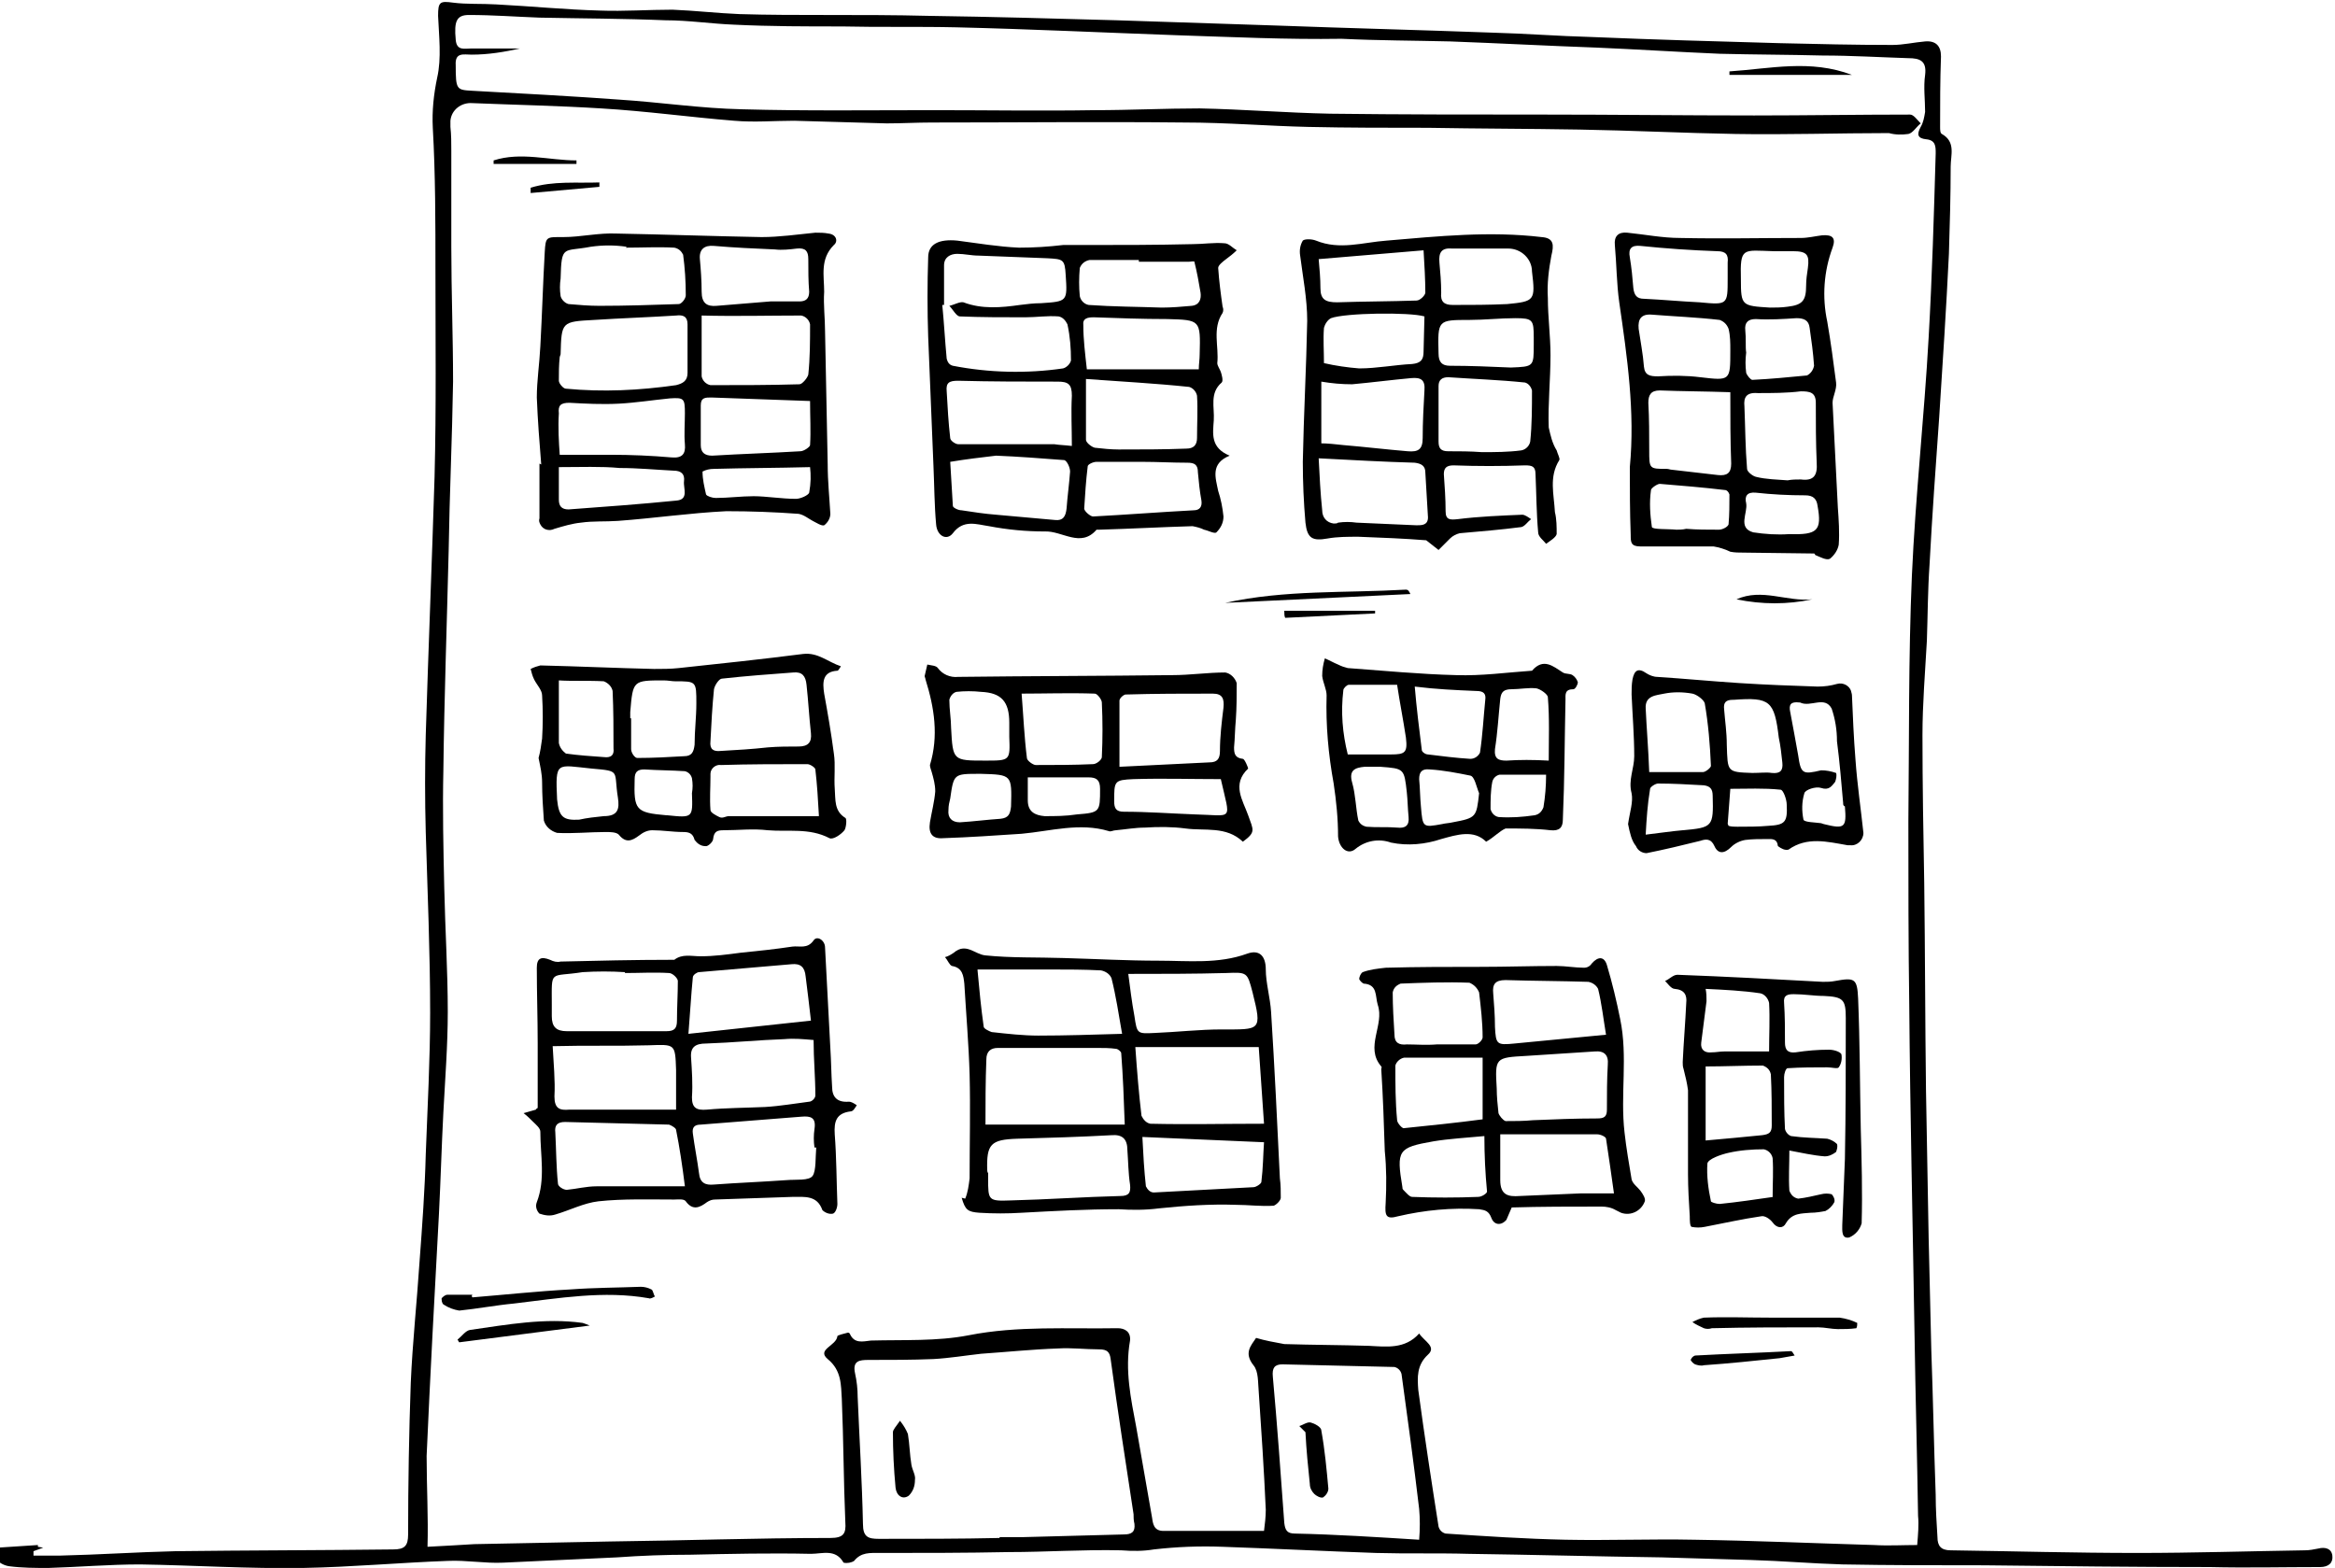
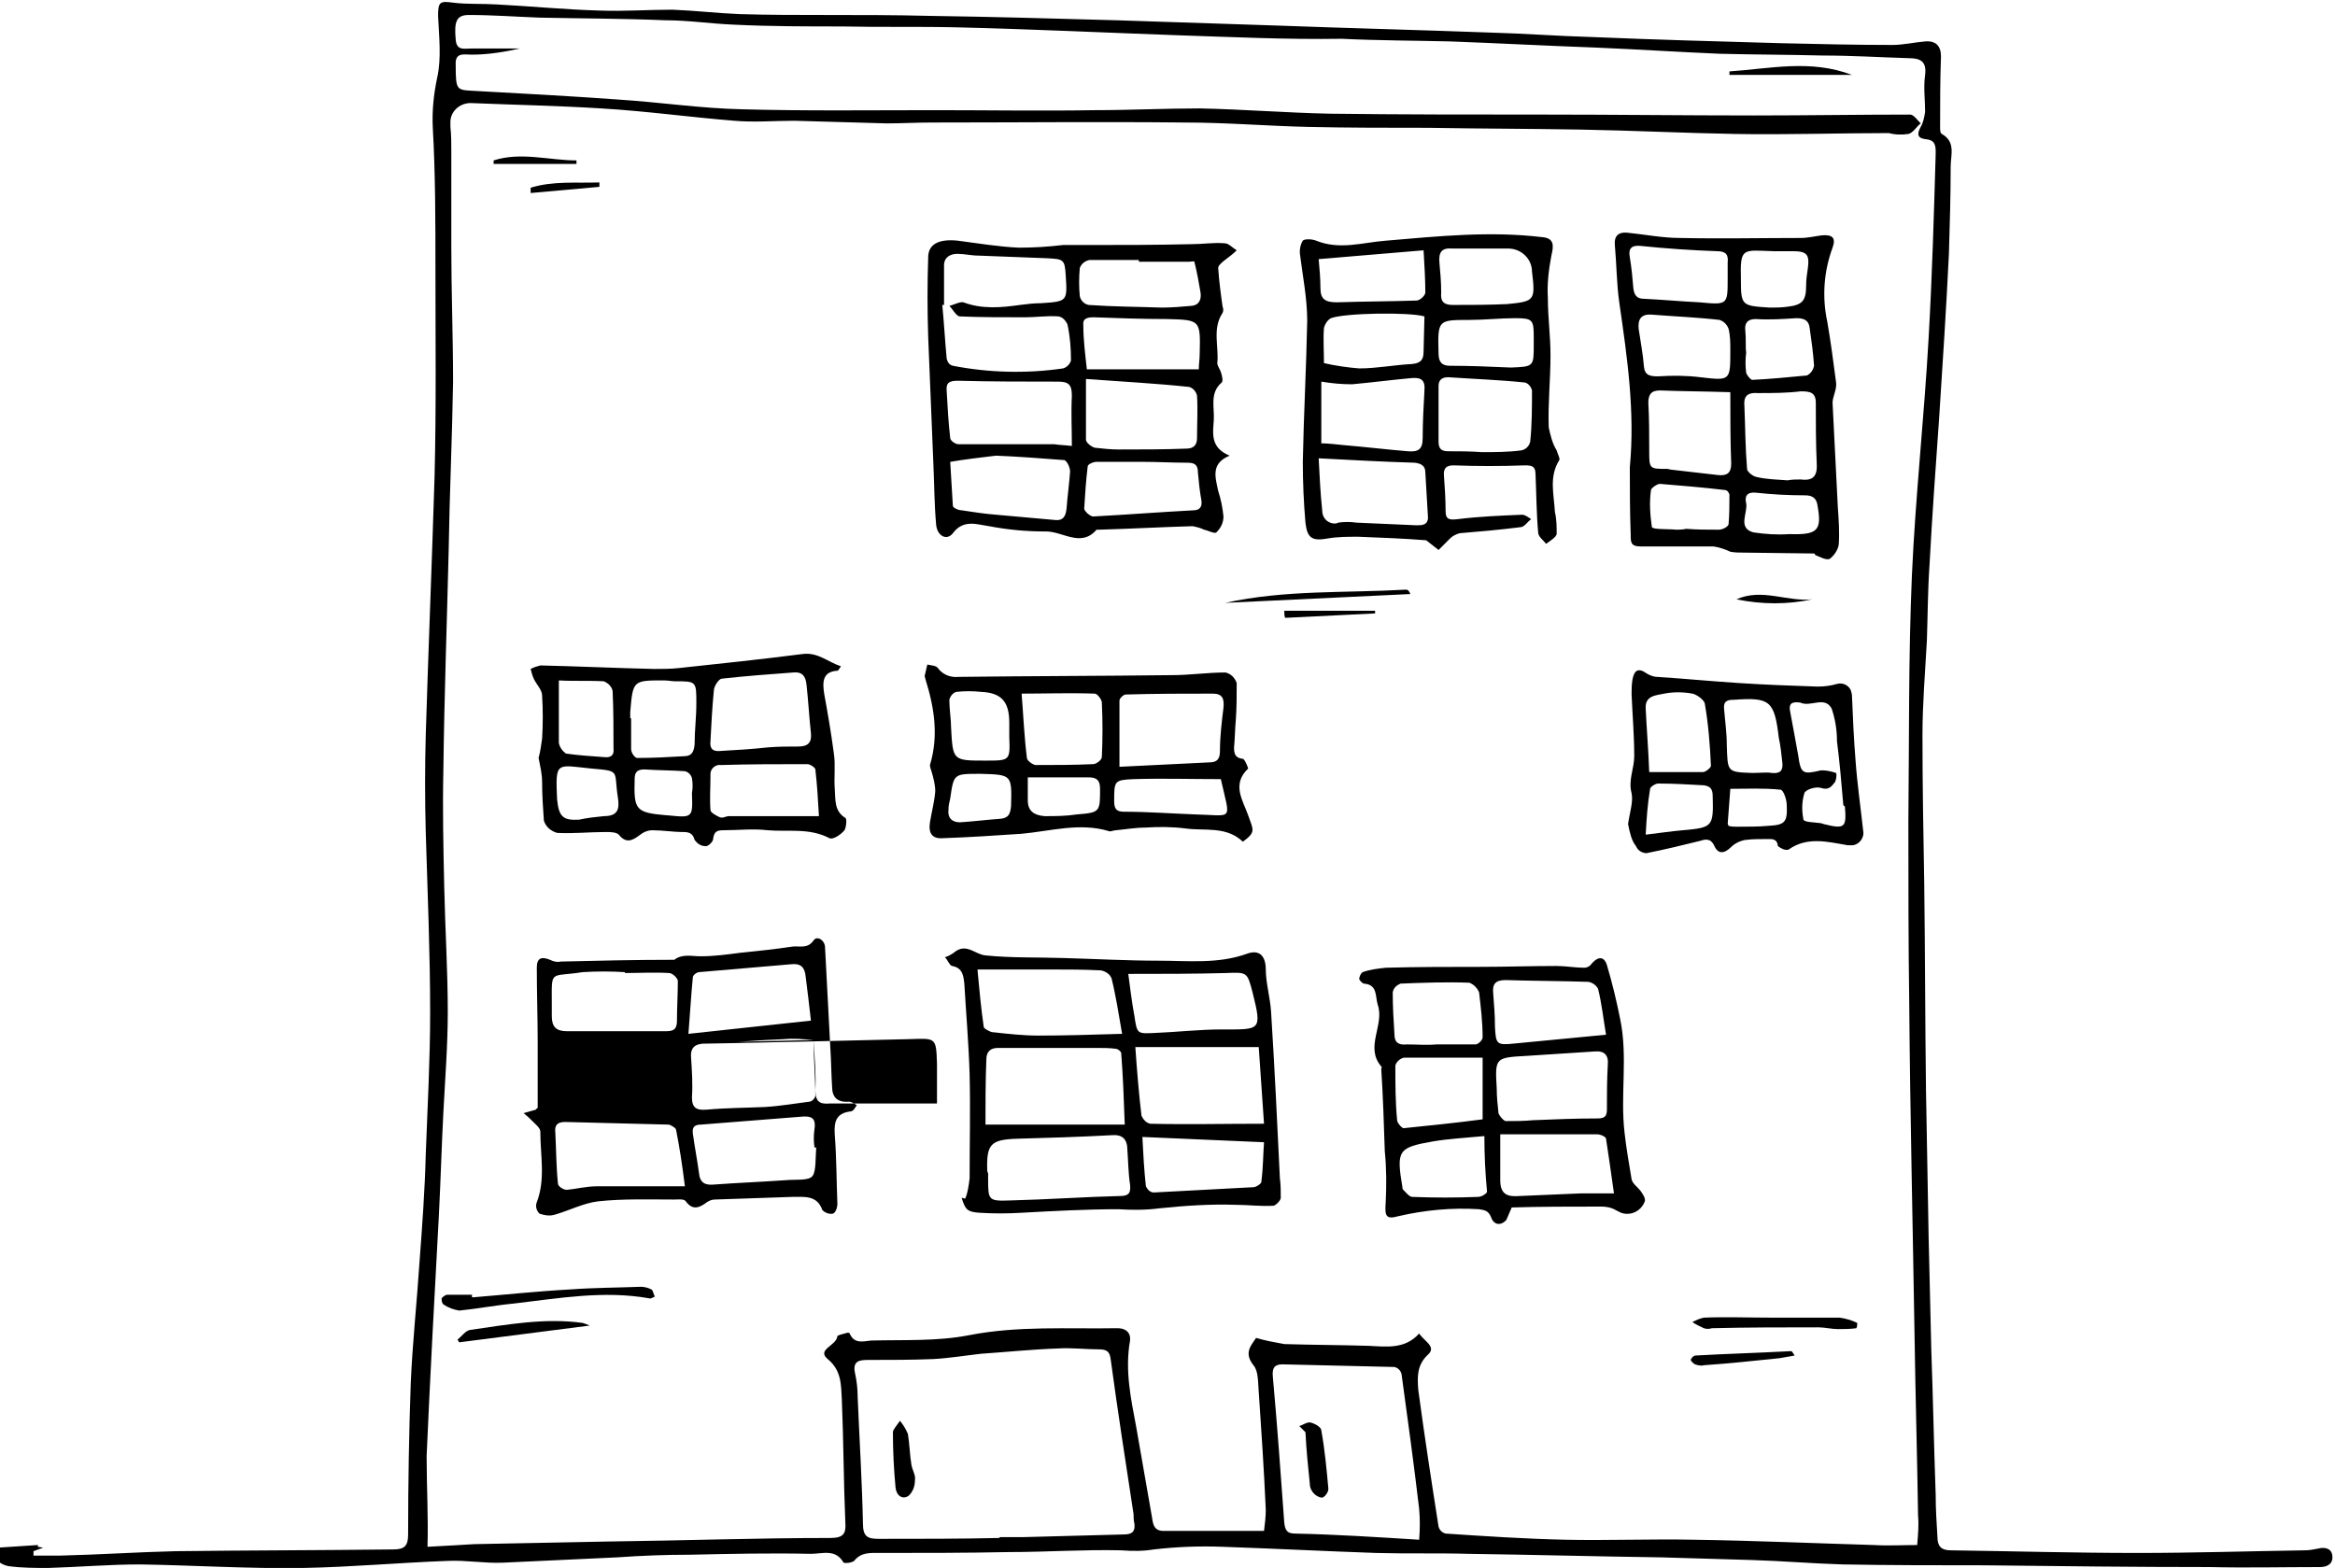
<svg xmlns="http://www.w3.org/2000/svg" version="1.1" id="Livello_1" x="0px" y="0px" width="264.9px" height="177.9px" viewBox="0 0 264.9 177.9" style="enable-background:new 0 0 264.9 177.9;" xml:space="preserve">
  <title>commerciale</title>
  <g id="Livello_2_1_">
    <g id="Livello_1-2">
      <path d="M4.9,175.6L3.8,176c0,0.2,0,0.3,0,0.5c1,0,2,0,3,0c4.4-0.1,8.8-0.4,13.1-0.5c8.2-0.1,16.5-0.1,24.7-0.2    c1.3,0,1.7-0.4,1.7-1.7c0-5.8,0.1-11.5,0.3-17.2c0.2-4.6,0.7-9.2,1-13.8c0.3-4,0.6-8.1,0.7-12.1c0.2-5.4,0.5-10.8,0.5-16.1    c0-6.8-0.3-13.7-0.5-20.5c-0.1-3.7-0.1-7.4,0-11c0.3-9.8,0.7-19.5,1-29.3c0.2-7.8,0.1-15.7,0.1-23.5c0-5.4,0-10.8-0.3-16.1    c-0.1-1.9,0.1-3.8,0.5-5.7c0.5-2.2,0.2-4.7,0.1-7c0-1.6,0.2-1.7,1.7-1.5s3.3,0.1,4.9,0.2c3.9,0.2,7.9,0.6,11.8,0.7    c2.7,0.1,5.4-0.1,8.2-0.1c2.5,0.1,5.1,0.4,7.6,0.5c3.3,0.1,6.6,0.1,9.9,0.1c3.9,0,7.7,0,11.6,0.1c7.1,0.1,14.2,0.3,21.3,0.5    c6.1,0.2,12.1,0.4,18.2,0.6c8.1,0.3,16.2,0.5,24.3,0.8c3.8,0.1,7.6,0.4,11.4,0.5c7.1,0.3,14.2,0.5,21.4,0.7    c4.2,0.1,8.5,0.2,12.7,0.2c1.2,0,2.5-0.3,3.7-0.4s1.8,0.5,1.8,1.7c-0.1,2.7-0.1,5.4-0.1,8c0,0.3,0,0.7,0.2,0.8    c1.6,0.9,1,2.4,1,3.7c0,3.3-0.1,6.6-0.2,9.9c-0.3,6.2-0.7,12.3-1.1,18.5c-0.4,5.6-0.8,11.2-1.1,16.8c-0.2,2.9-0.2,5.7-0.3,8.6    c-0.2,3.6-0.5,7.2-0.5,10.7c0,5.6,0.1,11.2,0.2,16.8c0.1,7.8,0.1,15.7,0.2,23.5c0.1,5.6,0.2,11.1,0.3,16.7    c0.1,4.2,0.2,8.5,0.3,12.7c0.2,5.5,0.3,11,0.5,16.5c0,1.6,0.1,3.2,0.2,4.8c0,1,0.4,1.5,1.5,1.5c7.1,0.1,14.1,0.3,21.2,0.3    c6.3,0,12.6-0.2,19-0.3c0.5,0,1-0.1,1.5-0.2c0.8-0.2,1.5,0,1.6,0.8s-0.4,1.3-1.4,1.3c-4.2,0-8.3,0.1-12.5,0    c-8.5,0-17-0.1-25.6-0.2c-5.4,0-10.7,0-16.1-0.1c-3.4-0.1-6.9-0.4-10.3-0.5s-6.8-0.2-10.2-0.3c-7.3-0.1-14.6-0.3-21.9-0.4    c-3.5-0.1-7,0-10.5-0.1c-5.8-0.2-11.6-0.5-17.4-0.7c-2.6-0.1-5.2,0-7.8,0.3c-1.2,0.2-2.4,0.2-3.7,0.1c-4.3-0.1-8.5,0.2-12.8,0.2    c-4.8,0.1-9.7,0.1-14.6,0.1c-1.1,0-2.1-0.1-2.9,0.9c-0.3,0.2-0.8,0.3-1.2,0.2c-0.9-1.6-2.4-1-3.7-1c-4.6-0.1-9.1,0-13.7,0.1    c-2.8,0-5.5,0.1-8.3,0.3c-4.3,0.2-8.6,0.4-12.9,0.6c-2.1,0.1-4.2-0.3-6.3-0.2c-5.5,0.2-10.9,0.7-16.4,0.8    c-6.2,0.1-12.3-0.3-18.5-0.4c-3.5,0-7,0.3-10.4,0.4c-1.5,0-3,0-4.5-0.2c-0.6-0.1-1.1-0.4-1.6-0.9c-0.2-0.2,0.1-1.1,0.3-1.2    c1.5-0.1,3-0.2,4.6-0.3v0.2 M48.5,175.5c2-0.1,3.6-0.2,5.3-0.3c5.1-0.1,10.2-0.2,15.3-0.3c8.3-0.1,16.7-0.4,25.1-0.4    c1.5,0,1.8-0.5,1.7-1.8c-0.2-4.7-0.2-9.3-0.4-14c-0.1-1.5,0-3.2-1.6-4.5c-1.3-1.1,1-1.5,1.1-2.6c0-0.1,0.8-0.3,1.2-0.4    c0.1,0,0.2,0.1,0.2,0.1c0.5,1.2,1.5,0.9,2.4,0.8c3.7-0.1,7.5,0.1,11.1-0.6c5.6-1.1,11.2-0.7,16.9-0.8c0.8,0,1.5,0.4,1.4,1.4    c-0.6,3.4,0.1,6.6,0.7,9.8c0.6,3.4,1.2,6.9,1.8,10.3c0.1,0.7,0.2,1.5,1.3,1.5c3.8,0,7.5,0,11.4,0c0.1-0.8,0.2-1.6,0.2-2.4    c-0.2-4.5-0.5-9-0.8-13.4c-0.1-1,0-2.3-0.6-3c-1.1-1.4-0.3-2.2,0.3-3.1c1,0.3,2.1,0.5,3.2,0.7c3.2,0.1,6.4,0.1,9.6,0.2    c2,0.1,4.1,0.4,5.7-1.4c0.6,0.9,2,1.5,1,2.4c-1.3,1.2-1.2,2.6-1.1,4c0.7,5.2,1.5,10.4,2.3,15.5c0.1,0.4,0.4,0.7,0.8,0.8    c4.5,0.3,9,0.6,13.6,0.7c4.9,0.1,9.7-0.1,14.6,0c6.8,0.1,13.6,0.4,20.4,0.6c1.6,0.1,3.3,0,4.9,0c0.1-1.2,0.2-2.3,0.1-3.3    c-0.1-6.8-0.3-13.7-0.4-20.5c-0.2-12.5-0.5-25-0.6-37.5c-0.1-6.9-0.1-13.9-0.1-20.8c0.1-9.3,0-18.6,0.4-27.9c0.4-9,1.4-18,1.9-27    c0.4-7,0.6-14,0.8-20.9c0-0.8,0-1.5-1.1-1.6c-0.9-0.1-1.1-0.5-0.6-1.4c0.3-0.5,0.4-1.1,0.5-1.7c0-1.4-0.2-2.8,0-4.2    c0.2-1.6-0.6-1.9-1.9-1.9c-3.2-0.1-6.5-0.3-9.7-0.3c-3.9-0.1-7.8-0.1-11.7-0.2c-4.7-0.2-9.3-0.5-14-0.7    c-5.6-0.2-11.1-0.5-16.6-0.7c-4.1-0.1-8.2-0.1-12.3-0.3C146,4.5,139.8,4.2,133.6,4c-8.4-0.3-16.7-0.7-25.1-0.9    c-4.3-0.1-8.7,0-13-0.1c-4,0-8.1,0-12.2-0.2c-2.6-0.1-5.2-0.5-7.8-0.5c-4.8-0.2-9.5-0.2-14.3-0.3c-2.7-0.1-5.3-0.3-8-0.3    c-1.4,0-1.7,0.7-1.5,2.8c0.1,1.3,1,1,1.8,1c1.8,0,3.7,0,5.5,0c-1.8,0.4-3.6,0.7-5.5,0.7c-0.9,0-1.9-0.3-1.8,1.2    c0,2.8,0.1,2.8,1.9,2.9c5.5,0.3,11.1,0.6,16.6,1c4.7,0.3,9.3,1,14,1.1c7.2,0.2,14.5,0.1,21.8,0.1c6.1,0,12.2,0.1,18.2,0    c4,0,7.9-0.2,11.9-0.2c4.9,0.1,9.9,0.5,14.8,0.6c8.1,0.1,16.2,0.1,24.3,0.1c7.9,0,15.9,0.1,23.8,0.1c5.9,0,11.8-0.1,17.7-0.1    c0.4,0,0.8,0.6,1.2,1c-0.5,0.4-0.9,1.1-1.4,1.2c-0.7,0.1-1.5,0.1-2.2-0.1c-5.8,0-11.6,0.2-17.4,0.1s-11.8-0.4-17.7-0.5    s-11.5-0.1-17.2-0.2c-4.5,0-9.1,0-13.6-0.1s-9.3-0.5-14-0.5c-9.6-0.1-19.2,0-28.7,0c-1.7,0-3.4,0.1-5.1,0.1    c-3.5-0.1-7-0.2-10.5-0.3c-2.3,0-4.5,0.2-6.8,0c-5-0.4-10-1.1-15.1-1.4c-4.8-0.3-9.7-0.4-14.6-0.6c-1.3-0.1-2.4,0.8-2.5,2    c0,0.2,0,0.5,0,0.7c0.1,0.9,0.1,1.8,0.1,2.7c0,3.6,0,7.3,0,10.9c0,5.1,0.2,10.2,0.2,15.3c-0.1,6.4-0.4,12.8-0.5,19.2    c-0.2,8.3-0.5,16.6-0.6,24.9c-0.1,4.4,0,8.9,0.1,13.3c0.1,4.7,0.4,9.4,0.4,14.1c0,3.8-0.3,7.6-0.5,11.4c-0.2,3.8-0.3,7.6-0.5,11.5    c-0.5,9.2-1,18.4-1.4,27.5C48.4,168.7,48.6,172.1,48.5,175.5 M113.4,174.5v-0.1c0.9,0,1.9,0,2.8,0c3.8-0.1,7.5-0.2,11.3-0.3    c0.9,0,1.3-0.3,1.2-1.2c-0.1-0.4-0.1-0.8-0.1-1.1c-0.9-5.9-1.8-11.7-2.6-17.6c-0.1-0.8-0.4-1.1-1.3-1.1c-1.6,0-3.1-0.2-4.7-0.1    c-2.9,0.1-5.8,0.4-8.7,0.6c-1.8,0.2-3.6,0.5-5.4,0.6c-2.4,0.1-4.9,0.1-7.4,0.1c-1,0-1.8,0.1-1.5,1.5c0.2,0.9,0.3,1.8,0.3,2.7    c0.2,4.8,0.5,9.6,0.6,14.4c0,1.5,0.6,1.7,1.8,1.7C104.4,174.6,108.9,174.6,113.4,174.5 M161,174.7c0.1-1.2,0.1-2.4,0-3.5    c-0.6-5.1-1.3-10.2-2-15.3c-0.1-0.4-0.4-0.7-0.8-0.8c-4.2-0.1-8.5-0.2-12.7-0.3c-0.9,0-1.2,0.4-1.1,1.4c0.5,5.5,0.9,11.1,1.3,16.6    c0.1,0.8,0.3,1.2,1.2,1.2C151.6,174.1,156.2,174.4,161,174.7" />
      <path d="M139.5,51.7c-2.2,0.9-1.6,2.5-1.3,4c0.3,0.9,0.5,1.9,0.6,2.9c0,0.7-0.3,1.3-0.8,1.8c-0.2,0.2-0.9-0.2-1.4-0.3    c-0.4-0.2-0.8-0.3-1.3-0.4c-3.5,0.1-7.1,0.3-10.6,0.4c-0.1,0-0.2,0-0.3,0c-1.8,2.1-3.9,0.1-5.9,0.2c-2.1,0-4.2-0.2-6.3-0.6    c-1.4-0.2-2.9-0.8-4.1,0.8c-0.7,0.9-1.8,0.3-1.9-1c-0.2-2.2-0.2-4.4-0.3-6.6c-0.2-4.9-0.4-9.8-0.6-14.7c-0.1-3-0.1-6,0-9    c0-1.5,1.2-2.1,3.3-1.9c2.3,0.3,4.7,0.7,7,0.8c1.7,0,3.3-0.1,5-0.3c0.8,0,1.7,0,2.5,0c4,0,8.1,0,12.2-0.1c1.2,0,2.4-0.2,3.6-0.1    c0.5,0,0.9,0.5,1.4,0.8c-0.4,0.4-0.8,0.7-1.2,1s-0.9,0.7-0.9,1c0.1,1.5,0.3,3,0.5,4.4c0.1,0.2,0.1,0.5,0,0.7    c-1.2,1.8-0.4,3.8-0.6,5.7c0,0.3,0.3,0.7,0.4,1s0.3,1,0.1,1.2c-1.4,1.2-0.8,2.8-0.9,4.3S137.3,50.8,139.5,51.7 M107.1,34.6h-0.2    c0.2,2,0.3,4,0.5,6.1c0.1,0.4,0.3,0.7,0.7,0.8c4.1,0.8,8.4,0.9,12.5,0.3c0.4-0.1,0.8-0.5,0.9-0.9c0-1.4-0.1-2.7-0.4-4.1    c-0.2-0.4-0.5-0.8-1-0.9c-1.3-0.1-2.5,0.1-3.8,0.1c-2.5,0-5,0-7.4-0.1c-0.4,0-0.8-0.8-1.2-1.2c0.5-0.1,1.2-0.5,1.6-0.4    c2.1,0.8,4.3,0.6,6.4,0.3c0.8-0.1,1.6-0.2,2.4-0.2c3-0.2,3-0.2,2.8-3.2c-0.1-1.8-0.3-1.8-2.1-1.9c-2.6-0.1-5.2-0.2-7.8-0.3    c-0.8,0-1.6-0.2-2.4-0.2s-1.5,0.4-1.5,1.3C107.1,31.7,107.1,33.1,107.1,34.6 M121.6,50.6c0-2-0.1-3.8,0-5.7c0-1.3-0.4-1.6-1.6-1.6    c-3.8,0-7.5,0-11.3-0.1c-1,0-1.4,0.2-1.3,1.2c0.1,1.8,0.2,3.6,0.4,5.3c0,0.3,0.6,0.7,0.9,0.7c3.6,0,7.3,0,10.9,0    C120.2,50.5,120.8,50.5,121.6,50.6 M123.2,43c0,2.5,0,4.7,0,6.9c0,0.3,0.6,0.8,1,0.9c0.9,0.1,1.8,0.2,2.7,0.2c2.6,0,5.2,0,7.7-0.1    c0.8,0,1.2-0.4,1.2-1.2c0-1.6,0.1-3.2,0-4.8c-0.1-0.5-0.5-0.9-0.9-1C131.1,43.5,127.3,43.3,123.2,43 M107.8,52.4    c0.1,1.5,0.2,3.3,0.3,5c0,0.2,0.6,0.5,1,0.5c1.3,0.2,2.6,0.4,3.9,0.5c2.2,0.2,4.5,0.4,6.7,0.6c0.9,0.1,1.2-0.4,1.3-1.3    c0.1-1.4,0.3-2.8,0.4-4.2c0-0.5-0.4-1.3-0.7-1.3c-2.6-0.2-5.2-0.4-7.7-0.5C111.3,51.9,109.6,52.1,107.8,52.4 M129.6,52.4    L129.6,52.4c-1.7,0-3.5,0-5.2,0c-0.4,0-1,0.3-1,0.5c-0.2,1.6-0.3,3.2-0.4,4.8c0,0.3,0.7,0.9,1,0.9c3.8-0.2,7.6-0.5,11.4-0.7    c0.7,0,1-0.4,0.9-1.1c-0.2-1.1-0.3-2.1-0.4-3.2c0-0.9-0.4-1.1-1.2-1.1C133,52.5,131.3,52.4,129.6,52.4 M123.3,41.9H136    c0-0.6,0.1-1.1,0.1-1.7c0.1-3.9,0.1-3.9-3.7-4c-2.8,0-5.5-0.1-8.3-0.2c-0.7,0-1.3,0.1-1.2,0.9C122.9,38.5,123.1,40.1,123.3,41.9     M129.2,29.6v-0.1c-1.9,0-3.8,0-5.6,0c-0.5,0.1-0.9,0.4-1.1,0.9c-0.1,1.1-0.1,2.2,0,3.2c0.1,0.5,0.5,0.9,1,1    c2.8,0.2,5.5,0.2,8.3,0.3c1.1,0,2.3-0.1,3.4-0.2c0.9-0.1,1.1-0.8,1-1.5c-0.2-1.2-0.4-2.3-0.7-3.5c0-0.1-0.4,0-0.7,0h-5.6" />
-       <path d="M61.4,52.7c-0.2-2.5-0.4-5-0.5-7.6c0-1.9,0.3-3.8,0.4-5.8c0.2-3.6,0.3-7.2,0.5-10.7c0.1-1.8,0.2-1.7,2.1-1.7    c2,0,4-0.5,6.1-0.4c5.4,0.1,10.9,0.3,16.4,0.4c2,0,4.1-0.3,6.1-0.5c0.5,0,1,0,1.5,0.1c0.9,0.1,1.1,0.9,0.6,1.3    c-1.6,1.6-1.1,3.5-1.1,5.3c-0.1,1.5,0.1,3,0.1,4.5c0.1,5,0.2,10.1,0.3,15.1c0,1.9,0.2,3.8,0.3,5.6c0,0.5-0.3,1-0.7,1.3    c-0.3,0.1-0.9-0.3-1.3-0.5s-1-0.7-1.6-0.8c-2.7-0.2-5.4-0.3-8.2-0.3c-4.1,0.2-8.2,0.8-12.3,1.1c-1.4,0.1-2.8,0-4.2,0.2    c-1,0.1-2,0.4-3,0.7c-0.6,0.3-1.3,0.1-1.6-0.5c-0.1-0.2-0.2-0.4-0.1-0.7c0-2.1,0-4.2,0-6.2L61.4,52.7 M63.5,40.5L63.5,40.5    c-0.1,0.9-0.1,1.8-0.1,2.7c0,0.3,0.5,0.9,0.8,0.9c4.2,0.4,8.3,0.2,12.5-0.4c0.8-0.2,1.3-0.5,1.3-1.4c0-1.8,0-3.7,0-5.5    c0-0.9-0.5-1.1-1.3-1c-3.1,0.2-6.2,0.3-9.3,0.5c-3.7,0.2-3.7,0.2-3.8,3.9L63.5,40.5 M79.6,35.8c0,2.6,0,4.8,0,6.9    c0.1,0.5,0.5,0.9,1,1c3.4,0,6.8,0,10.1-0.1c0.3,0,0.9-0.7,1-1.1c0.2-1.9,0.2-3.8,0.2-5.7c-0.1-0.5-0.5-0.9-1-1    C87.2,35.8,83.4,35.9,79.6,35.8 M71.1,28L71.1,28c-1.4-0.2-2.7-0.2-4.1,0c-3.1,0.6-3.3-0.3-3.4,3.6c-0.1,0.7-0.1,1.3,0,2    c0.1,0.4,0.5,0.8,0.9,0.9c1.2,0.1,2.3,0.2,3.5,0.2c3,0,6-0.1,9-0.2c0.3,0,0.8-0.6,0.8-1c0-1.6-0.1-3.1-0.3-4.6    c-0.2-0.4-0.5-0.7-1-0.8c-1.8-0.1-3.7,0-5.5,0 M63.5,51.6c2.1,0,3.9,0,5.8,0c2.3,0,4.6,0.1,6.9,0.3c1.2,0.1,1.6-0.4,1.5-1.5    s0-2.4,0-3.5c0-1.7-0.1-1.8-1.7-1.7c-2,0.2-3.9,0.5-5.8,0.6c-1.9,0.1-3.8,0-5.6-0.1c-1,0-1.3,0.3-1.2,1.2    C63.3,48.5,63.4,50.2,63.5,51.6 M91.9,45.5l-11.2-0.4c-0.7,0-1.2,0-1.2,0.9c0,1.5,0,3,0,4.5c0,0.8,0.4,1.2,1.3,1.2    c3.3-0.2,6.7-0.3,10-0.5c0.4,0,1.1-0.5,1.1-0.7C92,48.9,91.9,47.3,91.9,45.5 M87.4,34.2L87.4,34.2h3.3c0.7,0,1.1-0.3,1.1-1.1    c-0.1-1.2-0.1-2.4-0.1-3.7c0-0.9-0.3-1.3-1.3-1.2c-0.8,0.1-1.7,0.2-2.5,0.1c-2.3-0.1-4.6-0.2-6.9-0.4c-1.1-0.1-1.7,0.4-1.6,1.5    s0.2,2.4,0.2,3.7s0.6,1.7,1.7,1.6L87.4,34.2 M63.4,53c0,1.4,0,2.6,0,3.7c0,0.7,0.3,1.1,1.1,1.1c4.1-0.3,8.2-0.6,12.2-1    c1.5-0.1,0.8-1.4,0.9-2.2s-0.3-1.2-1.2-1.2c-2-0.1-4-0.3-6.1-0.3C68.2,52.9,65.9,53,63.4,53 M91.9,53c-3.8,0.1-7.4,0.1-10.9,0.2    c-0.5,0-0.9,0.1-1.3,0.3c0,0.9,0.2,1.7,0.4,2.6c0.1,0.2,0.7,0.4,1.1,0.4c1.4,0,2.9-0.2,4.3-0.2s3.2,0.3,4.8,0.3    c0.5,0,1.4-0.4,1.5-0.7C92,54.8,92,53.9,91.9,53" />
      <path d="M161.8,61.3c-2.5-0.2-5.1-0.3-7.7-0.4c-1.2,0-2.4,0-3.5,0.2c-1.7,0.3-2.3,0-2.5-1.8c-0.2-2.3-0.3-4.6-0.3-6.9    c0.1-5.3,0.4-10.7,0.5-16c0-2.5-0.5-5-0.8-7.4c-0.1-0.6,0-1.2,0.3-1.7c0.2-0.2,1-0.2,1.5,0c2.7,1.1,5.3,0.2,8,0    c5.9-0.5,11.7-1.1,17.6-0.4c1.4,0.1,1.4,0.9,1.1,2.1c-0.3,1.6-0.5,3.2-0.4,4.8c0,2.2,0.3,4.3,0.3,6.5c0,2.8-0.3,5.5-0.2,8.2    c0.2,0.9,0.4,1.8,0.9,2.6c0.1,0.4,0.4,0.9,0.3,1.1c-1.2,1.9-0.6,3.9-0.5,5.9c0.2,0.8,0.2,1.7,0.2,2.5c-0.1,0.4-0.8,0.8-1.2,1.1    c-0.3-0.4-0.9-0.8-0.9-1.3c-0.2-2.2-0.2-4.4-0.3-6.6c0-0.9-0.4-1-1.2-1c-2.7,0.1-5.4,0.1-8.1,0c-0.8,0-1.1,0.3-1.1,1    c0.1,1.4,0.2,2.8,0.2,4.2c0,1,0.5,1,1.4,0.9c2.4-0.3,4.9-0.4,7.3-0.5c0.3,0,0.7,0.3,1,0.5c-0.4,0.3-0.7,0.8-1.1,0.9    c-2.3,0.3-4.7,0.5-7,0.7c-0.4,0.1-0.8,0.3-1.1,0.6c-0.4,0.4-0.9,0.9-1.3,1.3L161.8,61.3 M149.8,50.3c0.8,0,1.7,0.1,2.6,0.2    c2.4,0.2,4.9,0.5,7.3,0.7c1.2,0.1,1.7-0.2,1.7-1.5c0-1.8,0.1-3.6,0.2-5.4c0.1-1.2-0.4-1.5-1.5-1.4c-2.2,0.2-4.5,0.5-6.7,0.7    c-1.2,0-2.3-0.1-3.5-0.3V50.3z M168.1,51.3L168.1,51.3c1.5,0,3,0,4.5-0.2c0.5-0.1,0.9-0.5,1-1c0.2-1.9,0.2-3.9,0.2-5.8    c-0.1-0.4-0.4-0.8-0.8-0.9c-2.9-0.3-5.8-0.4-8.7-0.6c-0.7,0-1.1,0.3-1.1,1c0,2.1,0,4.2,0,6.3c0,0.8,0.3,1.1,1.1,1.1    C165.5,51.2,166.8,51.2,168.1,51.3 M149.6,52c0.1,2,0.2,4,0.4,5.9c0,0.8,0.5,1.4,1.3,1.5c0.2,0,0.4,0,0.5-0.1    c0.7-0.1,1.4-0.1,2.1,0c2.3,0.1,4.5,0.2,6.8,0.3c0.6,0,1.3,0,1.3-0.9c-0.1-1.7-0.2-3.4-0.3-5.1c0-0.7-0.4-1-1.2-1.1    C157,52.4,153.4,52.2,149.6,52 M161.6,35.9c-1.7-0.5-9-0.4-10.6,0.2c-0.4,0.2-0.7,0.7-0.8,1.1c-0.1,1.3,0,2.6,0,4    c1.3,0.3,2.7,0.5,4,0.6c2,0,4-0.4,6-0.5c1-0.1,1.3-0.5,1.3-1.4L161.6,35.9 M167.8,28.2L167.8,28.2c-1,0-2.1,0-3.1,0    c-1.2-0.1-1.5,0.5-1.4,1.6c0.1,1.1,0.2,2.2,0.2,3.4c-0.1,1,0.3,1.4,1.3,1.4c2.1,0,4.1,0,6.2-0.1c3.1-0.3,3.2-0.4,2.8-3.7    c0-1.4-1.2-2.6-2.7-2.6c-0.1,0-0.2,0-0.3,0L167.8,28.2 M149.6,29.4c0.1,1.1,0.2,2.2,0.2,3.3c0,1.3,0.6,1.6,1.9,1.6    c3-0.1,6-0.1,9-0.2c0.4,0,1-0.6,1-0.9c0-1.5-0.1-3.1-0.2-4.8L149.6,29.4 M174,39.1c0-0.3,0-0.6,0-0.8c0-2-0.1-2.2-2.1-2.2    c-1.7,0-3.5,0.2-5.2,0.2c-3.6,0-3.6,0-3.5,3.8c0,1,0.4,1.4,1.3,1.4c2.3,0,4.6,0.1,6.9,0.2C174,41.6,174,41.6,174,39.1" />
      <path d="M184.9,53c0.6-6.3-0.3-12.5-1.2-18.7c-0.3-2.1-0.3-4.3-0.5-6.5c-0.1-1,0.4-1.5,1.4-1.4c2,0.2,4,0.6,6,0.6    c4.6,0.1,9.1,0,13.7,0c0.8,0,1.6-0.2,2.4-0.3c1.2-0.1,1.6,0.3,1.2,1.4c-1,2.7-1.2,5.6-0.6,8.4c0.4,2.3,0.7,4.6,1,6.9    c0.1,0.8-0.4,1.6-0.4,2.3c0.2,4,0.4,7.9,0.6,11.9c0.1,1.4,0.2,2.8,0.1,4.2c-0.1,0.6-0.5,1.2-1,1.6c-0.4,0.2-1.1-0.2-1.6-0.4    c-0.1,0-0.1-0.2-0.2-0.2l-8-0.1c-0.5,0-1,0-1.5-0.1c-0.6-0.3-1.3-0.5-1.9-0.6c-2.8,0-5.6,0-8.3,0c-1.1,0-1.1-0.5-1.1-1.3    C184.9,58,184.9,55.5,184.9,53 M196.3,44.5c-2.9-0.1-5.5-0.1-8-0.2c-1,0-1.3,0.5-1.3,1.4c0.1,1.8,0.1,3.6,0.1,5.4    c0,2.1,0,2.1,2,2.1c0.2,0,0.4,0.1,0.6,0.1l5.2,0.6c1,0.1,1.5-0.2,1.5-1.3C196.3,50,196.3,47.4,196.3,44.5 M202.8,54.5    c0.5-0.1,1-0.1,1.5-0.1c1.5,0.2,1.9-0.5,1.8-1.9c-0.1-2.3-0.1-4.5-0.1-6.8c0-1.2-0.7-1.3-1.7-1.3c-1.6,0.2-3.3,0.2-4.9,0.2    c-1.3-0.1-1.6,0.5-1.5,1.5c0.1,2.4,0.1,4.7,0.3,7.1c0,0.3,0.6,0.8,1,0.9C200.4,54.4,201.6,54.4,202.8,54.5 M196.3,39.7L196.3,39.7    c0-0.8,0-1.6-0.2-2.4c-0.2-0.5-0.5-0.8-1-1c-2.6-0.3-5.2-0.4-7.7-0.6c-1.2-0.1-1.6,0.5-1.5,1.6c0.2,1.4,0.5,2.9,0.6,4.3    c0.1,1,0.7,1.1,1.6,1.1c1.6-0.1,3.2-0.1,4.8,0.1c3.4,0.4,3.4,0.4,3.4-3L196.3,39.7 M196,31.6c0-0.6,0-1.2,0-1.8    c0.1-0.9-0.2-1.3-1.2-1.3c-2.9-0.1-5.8-0.3-8.7-0.6c-1-0.1-1.4,0.3-1.2,1.3c0.2,1.2,0.3,2.3,0.4,3.5c0.1,0.8,0.4,1.2,1.2,1.2    c2.1,0.1,4.2,0.3,6.3,0.4C196,34.6,196,34.6,196,31.6 M198.1,40c-0.1,0.8-0.1,1.5,0,2.3c0.1,0.3,0.5,0.8,0.7,0.8    c2.1-0.1,4.1-0.3,6.2-0.5c0.4-0.2,0.7-0.6,0.8-1.1c-0.1-1.5-0.3-2.9-0.5-4.3c-0.1-0.9-0.7-1.1-1.5-1.1c-1.5,0.1-3.1,0.2-4.6,0.1    c-0.9,0-1.3,0.4-1.2,1.3S198,39.4,198.1,40 M200.8,34.9c0.6,0,1.3,0,2-0.1c1.7-0.2,2.1-0.7,2.1-2.4c0-0.7,0.1-1.3,0.2-2    c0.2-1.5-0.1-1.9-1.7-1.9c-0.7,0-1.5,0-2.2,0c-3.5-0.1-3.8-0.5-3.7,3.2C197.5,34.7,197.6,34.7,200.8,34.9 M191.3,60L191.3,60    c1.2,0.1,2.4,0.1,3.7,0.1c0.4,0,1-0.3,1.1-0.6c0.1-1.1,0.1-2.3,0.1-3.4c-0.1-0.3-0.3-0.5-0.5-0.5c-2.5-0.3-5-0.5-7.4-0.7    c-0.3,0-1,0.5-1,0.7c-0.2,1.4-0.1,2.8,0.1,4.2c0.1,0.3,1.8,0.2,2.8,0.3C190.4,60.1,190.9,60.1,191.3,60 M203,60.6    c3.2,0.1,3.7-0.4,3.2-3.2c-0.1-0.8-0.5-1.2-1.4-1.2c-1.9,0-3.8-0.1-5.6-0.3c-1-0.1-1.3,0.4-1.1,1.2c0.2,1.1-1,2.8,0.8,3.3    C200.2,60.6,201.6,60.7,203,60.6" />
      <path d="M109.5,136c0.3-0.7,0.4-1.5,0.5-2.3c0-3.9,0.1-7.8,0-11.8c-0.1-3.4-0.4-6.9-0.6-10.3c-0.1-0.9-0.2-1.8-1.4-2    c-0.3-0.1-0.5-0.7-0.8-1c0.4-0.1,0.7-0.3,1-0.5c1.4-1.2,2.4,0.2,3.6,0.3c2.9,0.3,5.9,0.2,8.9,0.3c3.6,0.1,7.2,0.3,10.7,0.3    c3.4,0,6.8,0.4,10.1-0.8c1.4-0.5,2.1,0.3,2.1,1.8s0.5,3.2,0.6,4.8c0.4,6.3,0.7,12.6,1,18.9c0.1,0.7,0.1,1.5,0.1,2.2    c0,0.3-0.5,0.8-0.8,0.9c-1.4,0.1-2.9-0.1-4.3-0.1c-2.9-0.1-5.8,0.1-8.7,0.4c-1.5,0.2-3.1,0.2-4.6,0.1c-3.7,0-7.3,0.2-11,0.4    c-1.6,0.1-3.2,0.1-4.8,0c-1.3-0.1-1.6-0.3-2-1.7L109.5,136 M111.8,127.6h15.8c-0.1-2.9-0.2-5.5-0.4-8.1c0-0.2-0.4-0.5-0.6-0.5    c-0.7-0.1-1.4-0.1-2.1-0.1h-8.8c-0.8,0-1.7,0-2.5,0s-1.3,0.4-1.3,1.3C111.8,122.7,111.8,125.2,111.8,127.6 M142.8,118.8h-14    c0.2,2.8,0.4,5.3,0.7,7.8c0.2,0.4,0.5,0.8,1,0.9c4.2,0.1,8.4,0,12.9,0C143.2,124.6,143,121.8,142.8,118.8 M110.9,110.1    c0.2,2.2,0.4,4.3,0.7,6.4c0,0.2,0.6,0.5,0.9,0.6c1.8,0.2,3.6,0.4,5.3,0.4c3,0,6.1-0.1,9.5-0.2c-0.4-2.3-0.7-4.3-1.2-6.3    c-0.2-0.5-0.7-0.8-1.2-0.9c-1.9-0.1-3.8-0.1-5.6-0.1H110.9 M112.1,133.1v0.6c0,2.5,0,2.6,2.6,2.5c4.1-0.1,8.3-0.4,12.4-0.5    c1,0,1.2-0.4,1.1-1.3c-0.2-1.3-0.2-2.6-0.3-3.9c0-1.3-0.6-1.8-1.8-1.7c-3.6,0.2-7.1,0.3-10.7,0.4c-3,0.1-3.5,0.6-3.4,3.6    C112,132.8,112,133,112.1,133.1 M128,110.5c0.2,1.5,0.4,3.2,0.7,4.8c0.3,2,0.3,2,2.3,1.9c2.5-0.1,5.1-0.4,7.6-0.4    c4.4,0,4.6,0.2,3.5-4.2c-0.6-2.3-0.6-2.3-3-2.2C135.5,110.5,131.8,110.5,128,110.5 M129.6,129c0.1,2,0.2,3.8,0.4,5.6    c0.2,0.4,0.5,0.7,0.9,0.7c3.8-0.2,7.5-0.4,11.3-0.6c0.3,0,0.9-0.4,0.9-0.6c0.2-1.6,0.2-3.1,0.3-4.5L129.6,129" />
-       <path d="M61,125.7c0-2.4,0-4.9,0-7.3c0-2.9-0.1-5.7-0.1-8.6c0-1.1,0.5-1.3,1.5-0.9c0.4,0.2,0.8,0.3,1.2,0.2    c4.2-0.1,8.4-0.2,12.6-0.2c0.1,0,0.2,0,0.3,0c0.9-0.7,1.9-0.4,3-0.4c1.5,0,3-0.2,4.5-0.4c2-0.2,3.9-0.4,5.9-0.7    c0.8-0.1,1.7,0.3,2.4-0.7c0.4-0.6,1.3,0,1.3,0.8c0.2,3.8,0.4,7.6,0.6,11.4c0.1,1.5,0.1,2.9,0.2,4.4c0,1.2,0.6,1.8,1.9,1.7    c0.3,0,0.6,0.2,0.9,0.4c-0.2,0.3-0.4,0.7-0.7,0.7c-1.6,0.2-1.9,1.1-1.8,2.6c0.2,2.6,0.2,5.3,0.3,7.9c0,0.4-0.2,1-0.5,1.1    c-0.4,0.1-0.9-0.1-1.2-0.4c-0.6-1.7-2-1.5-3.4-1.5c-2.9,0.1-5.8,0.2-8.8,0.3c-0.3,0-0.6,0.1-0.9,0.3c-0.8,0.6-1.6,1-2.4-0.1    c-0.2-0.3-0.9-0.2-1.3-0.2c-2.9,0-5.8-0.1-8.6,0.2c-1.7,0.2-3.2,1-4.9,1.5c-0.6,0.2-1.2,0.1-1.8-0.1c-0.3-0.3-0.5-0.8-0.3-1.3    c1-2.6,0.4-5.3,0.4-8c0-0.4-0.5-0.8-0.8-1.1s-0.7-0.7-1.1-1l1.4-0.4C60.8,125.8,60.9,125.8,61,125.7 M92.3,118    c-1.2-0.1-2.2-0.2-3.3-0.1c-2.9,0.1-5.9,0.4-8.9,0.5c-1.2,0-1.8,0.4-1.7,1.6c0.1,1.5,0.2,3,0.1,4.5c0,1.2,0.5,1.5,1.7,1.4    c2.2-0.2,4.4-0.2,6.6-0.3c1.7-0.1,3.4-0.4,5-0.6c0.3,0,0.7-0.4,0.7-0.7C92.5,122.2,92.3,120.2,92.3,118 M62.7,118.7    c0.1,2,0.3,3.9,0.2,5.7c0,1.4,0.6,1.6,1.7,1.5c1.8,0,3.6,0,5.4,0h6.7c0-1.6,0-3,0-4.5c-0.1-3-0.1-2.9-3.1-2.8    C70.1,118.7,66.5,118.6,62.7,118.7 M77.7,134.6c-0.3-2.4-0.6-4.4-1-6.4c0-0.2-0.5-0.5-0.8-0.6c-3.9-0.1-7.9-0.2-11.8-0.3    c-0.9,0-1.2,0.4-1.1,1.2c0.1,1.9,0.1,3.9,0.3,5.8c0,0.3,0.6,0.7,1,0.7c1.1-0.1,2.2-0.4,3.4-0.4C70.9,134.6,74.2,134.6,77.7,134.6     M70.9,110.5c0,0,0-0.1,0-0.2c-1.6-0.1-3.2-0.1-4.8,0c-3.8,0.6-3.5-0.4-3.5,3.7c0,0.4,0,0.8,0,1.3c0,1.2,0.5,1.7,1.7,1.7    c3.8,0,7.5,0,11.3,0c0.9,0,1.2-0.3,1.2-1.2c0-1.5,0.1-3,0.1-4.5c0-0.3-0.6-0.9-1-0.9c-1.7-0.1-3.3,0-5,0 M92.6,130.2h-0.2    c-0.1-0.7-0.1-1.4,0-2.1c0.2-1.3-0.4-1.5-1.5-1.4c-3.8,0.3-7.6,0.6-11.4,0.9c-0.7,0-1,0.3-0.9,1c0.2,1.5,0.5,3,0.7,4.5    c0.1,1.1,0.7,1.4,1.7,1.3c2.7-0.2,5.4-0.3,8.2-0.5c1.1-0.1,2.6,0.1,3-0.5S92.5,131.3,92.6,130.2 M92,115.8c-0.2-1.8-0.4-3.4-0.6-5    c-0.1-1.1-0.6-1.5-1.6-1.4c-3.5,0.3-7,0.6-10.5,0.9c-0.2,0-0.7,0.3-0.7,0.6c-0.2,2-0.3,4-0.5,6.4L92,115.8" />
+       <path d="M61,125.7c0-2.4,0-4.9,0-7.3c0-2.9-0.1-5.7-0.1-8.6c0-1.1,0.5-1.3,1.5-0.9c0.4,0.2,0.8,0.3,1.2,0.2    c4.2-0.1,8.4-0.2,12.6-0.2c0.1,0,0.2,0,0.3,0c0.9-0.7,1.9-0.4,3-0.4c1.5,0,3-0.2,4.5-0.4c2-0.2,3.9-0.4,5.9-0.7    c0.8-0.1,1.7,0.3,2.4-0.7c0.4-0.6,1.3,0,1.3,0.8c0.2,3.8,0.4,7.6,0.6,11.4c0.1,1.5,0.1,2.9,0.2,4.4c0,1.2,0.6,1.8,1.9,1.7    c0.3,0,0.6,0.2,0.9,0.4c-0.2,0.3-0.4,0.7-0.7,0.7c-1.6,0.2-1.9,1.1-1.8,2.6c0.2,2.6,0.2,5.3,0.3,7.9c0,0.4-0.2,1-0.5,1.1    c-0.4,0.1-0.9-0.1-1.2-0.4c-0.6-1.7-2-1.5-3.4-1.5c-2.9,0.1-5.8,0.2-8.8,0.3c-0.3,0-0.6,0.1-0.9,0.3c-0.8,0.6-1.6,1-2.4-0.1    c-0.2-0.3-0.9-0.2-1.3-0.2c-2.9,0-5.8-0.1-8.6,0.2c-1.7,0.2-3.2,1-4.9,1.5c-0.6,0.2-1.2,0.1-1.8-0.1c-0.3-0.3-0.5-0.8-0.3-1.3    c1-2.6,0.4-5.3,0.4-8c0-0.4-0.5-0.8-0.8-1.1s-0.7-0.7-1.1-1l1.4-0.4C60.8,125.8,60.9,125.8,61,125.7 M92.3,118    c-1.2-0.1-2.2-0.2-3.3-0.1c-2.9,0.1-5.9,0.4-8.9,0.5c-1.2,0-1.8,0.4-1.7,1.6c0.1,1.5,0.2,3,0.1,4.5c0,1.2,0.5,1.5,1.7,1.4    c2.2-0.2,4.4-0.2,6.6-0.3c1.7-0.1,3.4-0.4,5-0.6c0.3,0,0.7-0.4,0.7-0.7C92.5,122.2,92.3,120.2,92.3,118 c0.1,2,0.3,3.9,0.2,5.7c0,1.4,0.6,1.6,1.7,1.5c1.8,0,3.6,0,5.4,0h6.7c0-1.6,0-3,0-4.5c-0.1-3-0.1-2.9-3.1-2.8    C70.1,118.7,66.5,118.6,62.7,118.7 M77.7,134.6c-0.3-2.4-0.6-4.4-1-6.4c0-0.2-0.5-0.5-0.8-0.6c-3.9-0.1-7.9-0.2-11.8-0.3    c-0.9,0-1.2,0.4-1.1,1.2c0.1,1.9,0.1,3.9,0.3,5.8c0,0.3,0.6,0.7,1,0.7c1.1-0.1,2.2-0.4,3.4-0.4C70.9,134.6,74.2,134.6,77.7,134.6     M70.9,110.5c0,0,0-0.1,0-0.2c-1.6-0.1-3.2-0.1-4.8,0c-3.8,0.6-3.5-0.4-3.5,3.7c0,0.4,0,0.8,0,1.3c0,1.2,0.5,1.7,1.7,1.7    c3.8,0,7.5,0,11.3,0c0.9,0,1.2-0.3,1.2-1.2c0-1.5,0.1-3,0.1-4.5c0-0.3-0.6-0.9-1-0.9c-1.7-0.1-3.3,0-5,0 M92.6,130.2h-0.2    c-0.1-0.7-0.1-1.4,0-2.1c0.2-1.3-0.4-1.5-1.5-1.4c-3.8,0.3-7.6,0.6-11.4,0.9c-0.7,0-1,0.3-0.9,1c0.2,1.5,0.5,3,0.7,4.5    c0.1,1.1,0.7,1.4,1.7,1.3c2.7-0.2,5.4-0.3,8.2-0.5c1.1-0.1,2.6,0.1,3-0.5S92.5,131.3,92.6,130.2 M92,115.8c-0.2-1.8-0.4-3.4-0.6-5    c-0.1-1.1-0.6-1.5-1.6-1.4c-3.5,0.3-7,0.6-10.5,0.9c-0.2,0-0.7,0.3-0.7,0.6c-0.2,2-0.3,4-0.5,6.4L92,115.8" />
      <path d="M171.5,137c-0.2,0.5-0.4,0.9-0.6,1.4c-0.6,0.7-1.4,0.6-1.7-0.2s-0.7-0.9-1.4-1c-3.1-0.2-6.2,0.1-9.2,0.8    c-1.4,0.4-1.5-0.1-1.4-1.5c0.1-2,0.1-3.9-0.1-5.9c-0.1-3.1-0.2-6.2-0.4-9.3c0-0.1,0.1-0.2,0-0.3c-1.9-2.2,0.4-4.7-0.4-7    c-0.3-1,0-2.3-1.6-2.4c-0.2-0.1-0.4-0.3-0.5-0.5c0-0.3,0.2-0.7,0.4-0.8c0.8-0.3,1.7-0.4,2.6-0.5c3.6-0.1,7.2-0.1,10.8-0.1    c2.9,0,5.7-0.1,8.6-0.1c1,0,2.1,0.2,3.1,0.2c0.4,0,0.7-0.2,0.9-0.5c0.7-0.8,1.4-0.8,1.7,0.2c0.6,2,1.1,4.1,1.5,6.1    c0.9,4.3,0,8.6,0.5,12.9c0.2,1.8,0.5,3.5,0.8,5.3c0.1,0.5,0.7,0.9,1,1.3s0.6,0.9,0.5,1.2c-0.4,1.1-1.6,1.7-2.7,1.3    c-0.2-0.1-0.4-0.2-0.6-0.3c-0.5-0.3-1.1-0.4-1.6-0.4C178.2,136.9,174.8,136.9,171.5,137 M169.8,123.5c0,0.9,0.1,1.9,0.2,2.8    c0.1,0.3,0.5,0.8,0.8,0.9c1,0,2.1,0,3.1-0.1c2.4-0.1,4.8-0.2,7.3-0.2c0.8,0,1.1-0.2,1.1-1c0-1.7,0-3.4,0.1-5.1    c0.1-1.1-0.4-1.6-1.5-1.5l-7.7,0.5C169.6,120,169.6,120,169.8,123.5 M183.1,135.4c-0.3-2.2-0.6-4.2-0.9-6.2c0-0.2-0.6-0.5-1-0.5    c-3.6,0-7.3,0-11,0c0,1.9,0,3.5,0,5.2s0.9,1.9,2.2,1.8c2.4-0.1,4.7-0.2,7-0.3C180.6,135.4,181.8,135.4,183.1,135.4 M182.2,117.4    c-0.3-1.8-0.5-3.6-0.9-5.2c-0.2-0.4-0.6-0.7-1.1-0.8c-3.1-0.1-6.3-0.1-9.4-0.2c-1.2,0-1.5,0.5-1.4,1.5c0.1,1.3,0.2,2.5,0.2,3.8    c0.1,2,0.2,2.1,2.2,1.9L182.2,117.4 M168.2,120c-3.1,0-6,0-8.9,0c-0.5,0.1-0.9,0.5-1,0.9c0,2.1,0,4.1,0.2,6.2c0,0.3,0.6,1,0.8,0.9    c2.9-0.3,5.9-0.6,8.9-1L168.2,120z M163,118.5L163,118.5c1.5,0,2.9,0,4.4,0c0.3,0,0.8-0.5,0.8-0.8c0-1.7-0.2-3.4-0.4-5.1    c-0.2-0.5-0.6-0.9-1.1-1.1c-2.6-0.1-5.2,0-7.8,0.1c-0.5,0.2-0.8,0.5-0.9,1c0,1.6,0.1,3.2,0.2,4.8c0,0.9,0.5,1.2,1.4,1.1    C160.6,118.5,161.8,118.6,163,118.5 M168.4,128.9c-2.1,0.2-4,0.3-5.8,0.6c-4,0.7-4.2,1-3.5,5.2c0,0.1,0,0.2,0.1,0.3    c0.3,0.3,0.7,0.8,1,0.8c2.5,0.1,5,0.1,7.5,0c0.4,0,1-0.4,1-0.6C168.5,133.1,168.4,131.1,168.4,128.9" />
      <path d="M61.1,86c0.2-0.7,0.3-1.5,0.4-2.2c0.1-1.6,0.1-3.3,0-4.9c0-0.6-0.6-1.2-0.9-1.8c-0.2-0.4-0.3-0.8-0.4-1.2    c0.4-0.2,0.7-0.3,1.1-0.4c4.3,0.1,8.6,0.3,12.9,0.4c0.9,0,1.9,0,2.8-0.1c4.7-0.5,9.4-1,14.1-1.6c1.7-0.2,2.8,0.9,4.3,1.4    c-0.2,0.3-0.3,0.5-0.4,0.5c-1.7,0.1-1.7,1.3-1.5,2.6c0.4,2.2,0.8,4.5,1.1,6.8c0.2,1.3,0,2.7,0.1,4c0.1,1.2-0.1,2.5,1.2,3.3    c0.2,0.1,0.1,1.1-0.1,1.4c-0.4,0.5-1.3,1.1-1.7,0.9c-2.3-1.2-4.7-0.7-7-0.9c-1.7-0.2-3.3,0-5,0c-0.7,0-1.1,0.1-1.2,1    c0,0.3-0.6,0.9-0.9,0.8c-0.5,0-0.9-0.3-1.2-0.7c-0.2-0.8-0.7-0.9-1.3-0.9c-1.2,0-2.3-0.2-3.5-0.2c-0.5,0-1,0.2-1.5,0.6    c-0.8,0.6-1.5,0.9-2.3-0.1c-0.3-0.3-1-0.3-1.5-0.3c-1.8,0-3.7,0.2-5.5,0.1c-0.7-0.2-1.3-0.7-1.5-1.4c-0.1-1.4-0.2-2.9-0.2-4.3    C61.5,87.8,61.3,87,61.1,86 M87.1,84.8L87.1,84.8c1.2-0.1,2.4-0.1,3.5-0.1s1.5-0.5,1.4-1.5c-0.2-1.8-0.3-3.7-0.5-5.5    c-0.1-1-0.5-1.5-1.5-1.4c-2.7,0.2-5.4,0.4-8.1,0.7c-0.3,0-0.8,0.7-0.9,1.2c-0.2,2-0.3,3.9-0.4,5.9c-0.1,0.9,0.3,1.2,1.2,1.1    C83.6,85.1,85.3,85,87.1,84.8 M92.9,92.5c-0.1-1.8-0.2-3.5-0.4-5.2c0-0.2-0.6-0.6-0.9-0.6c-3.3,0-6.6,0-9.8,0.1    c-0.6-0.1-1.2,0.4-1.2,1c0,0.1,0,0.2,0,0.3c0,1.3-0.1,2.5,0,3.8c0,0.3,0.6,0.6,1,0.8s0.7-0.1,1.1-0.1H92.9 M71.5,81.5h0.1    c0,1.2,0,2.3,0,3.5c0,0.4,0.4,1,0.7,1c1.8,0,3.6-0.1,5.3-0.2c0.9,0,1.1-0.5,1.2-1.3c0-1.6,0.2-3.1,0.2-4.7c0-2.5,0-2.5-2.4-2.5    c-0.4,0-0.8-0.1-1.3-0.1c-3.5,0-3.5,0-3.8,3.6C71.5,81.2,71.5,81.3,71.5,81.5 M63.4,77.2c0,2.5,0,4.8,0,7.1    c0.1,0.5,0.4,0.9,0.8,1.2c1.4,0.2,2.9,0.3,4.3,0.4c0.8,0.1,1.2-0.2,1.1-1c0-2.2,0-4.3-0.1-6.5c-0.1-0.5-0.5-0.9-1-1.1    C66.8,77.2,65,77.3,63.4,77.2 M65.7,93c0.9-0.2,1.8-0.3,2.8-0.4c1.6,0,1.8-0.8,1.6-2.1c-0.5-3.1,0.4-3-3-3.3    c-4-0.4-4.1-0.9-3.9,3.5C63.4,92.7,63.9,93.1,65.7,93 M78.5,90c0.1-0.6,0.1-1.1,0-1.7c-0.1-0.4-0.4-0.7-0.8-0.8    c-1.5-0.1-3.1-0.1-4.6-0.2c-0.8,0-1.1,0.3-1.1,1.1c-0.1,3.5,0.1,3.8,3.6,4.1h0.1C78.6,92.8,78.6,92.8,78.5,90" />
      <path d="M141,95.5c-1.9-1.8-4.3-1.2-6.5-1.5c-1.5-0.2-3.1-0.2-4.6-0.1c-1.1,0-2.2,0.2-3.3,0.3c-0.3,0-0.6,0.2-0.8,0.1    c-3.3-1-6.6,0-9.9,0.3c-3,0.2-5.9,0.4-8.9,0.5c-1.2,0.1-1.7-0.5-1.5-1.8c0.2-1.2,0.5-2.3,0.6-3.5c0-0.8-0.2-1.5-0.4-2.2    c-0.1-0.3-0.2-0.6-0.2-0.8c1-3.3,0.5-6.5-0.5-9.7c0-0.1-0.1-0.3-0.1-0.4c0.1-0.4,0.2-0.9,0.3-1.3c0.4,0.1,1,0.1,1.2,0.4    c0.5,0.7,1.4,1.1,2.3,1c8.1-0.1,16.2-0.1,24.3-0.2c2,0,4-0.3,6-0.3c0.6,0.1,1.1,0.6,1.3,1.2c0,1.4,0,2.8-0.1,4.2    c-0.1,1-0.1,2.1-0.2,3.1c0,0.7,0.1,1.2,1,1.3c0.2,0,0.6,1,0.6,1.1c-1.9,1.8-0.6,3.6,0,5.3S142.5,94.4,141,95.5 M127,87l10.2-0.5    c0.9,0,1.2-0.4,1.2-1.3c0-1.6,0.2-3.3,0.4-4.9c0.1-1-0.1-1.6-1.2-1.6c-3.3,0-6.6,0-9.9,0.1c-0.2,0-0.7,0.4-0.7,0.7    C127,81.8,127,84.3,127,87 M115.9,78.7c0.2,2.5,0.3,4.9,0.6,7.3c0,0.3,0.7,0.8,1,0.8c2.2,0,4.3,0,6.5-0.1c0.4,0,1-0.5,1-0.8    c0.1-2.1,0.1-4.1,0-6.2c0-0.3-0.5-1-0.8-1c-2.8-0.1-5.7,0-8.4,0 M114.5,83.6V82c0-2.4-0.9-3.4-3.2-3.5c-0.9-0.1-1.9-0.1-2.8,0    c-0.4,0.1-0.7,0.5-0.8,0.9c0,1.1,0.2,2.2,0.2,3.2c0.2,3.7,0.2,3.7,3.9,3.7C114.6,86.3,114.6,86.3,114.5,83.6 M138.5,88.4    c-3.4,0-6.6-0.1-9.9,0c-2.2,0.1-2.2,0.2-2.2,2.5c0,0.8,0.2,1.2,1.1,1.2c2.7,0,5.3,0.2,8,0.3C140,92.5,139.6,93.3,138.5,88.4    C138.5,88.3,138.5,88.3,138.5,88.4 M111.1,87.8c-2.9,0-2.9,0-3.3,2.8c-0.1,0.4-0.2,0.8-0.2,1.3c-0.1,0.9,0.4,1.4,1.3,1.4    c1.6-0.1,3.1-0.3,4.6-0.4c0.9-0.1,1.1-0.5,1.2-1.4c0.1-3.6,0.1-3.6-3.4-3.7L111.1,87.8 M116.6,88.2c0,1,0,1.8,0,2.6    c0,1.3,0.8,1.7,1.9,1.8c1.2,0,2.4,0,3.7-0.2c2.6-0.2,2.6-0.3,2.6-2.9c0-1-0.4-1.3-1.3-1.3C121.2,88.2,119,88.2,116.6,88.2" />
-       <path d="M203,130.5c0,1.7-0.1,3.1,0,4.6c0.2,0.5,0.5,0.8,1,0.9c0.9-0.1,1.7-0.3,2.6-0.5c0.4-0.1,0.8-0.1,1.2,0    c0.2,0.2,0.4,0.6,0.3,0.9c-0.2,0.4-0.6,0.8-1,1c-0.5,0.1-1.1,0.2-1.7,0.2c-1,0.1-2.1,0-2.8,1.2c-0.3,0.6-1,0.6-1.5-0.1    c-0.3-0.4-0.9-0.8-1.3-0.7c-2.1,0.3-4.3,0.8-6.4,1.2c-0.5,0.1-1,0.1-1.5,0c-0.2-0.1-0.2-0.8-0.2-1.2c-0.1-1.6-0.2-3.2-0.2-4.8    c0-3.1,0-6.3,0-9.5c-0.1-0.8-0.3-1.6-0.5-2.4c-0.1-0.3-0.1-0.5-0.1-0.8c0.1-2.2,0.3-4.5,0.4-6.7c0.1-0.9-0.2-1.5-1.3-1.6    c-0.4,0-0.8-0.6-1.1-0.9c0.5-0.2,0.9-0.7,1.4-0.7c5.5,0.2,11,0.5,16.5,0.8c0.5,0,0.9,0,1.4-0.1c2.2-0.4,2.5-0.3,2.6,2    c0.2,4.9,0.2,9.9,0.3,14.8c0.1,3.6,0.2,7.1,0.1,10.7c-0.2,0.7-0.7,1.3-1.4,1.6c-0.9,0.2-0.8-0.8-0.8-1.4c0.1-2.5,0.2-5,0.3-7.5    c0.1-5.3,0.1-10.7,0.1-16c0-2.1-0.3-2.4-2.5-2.5c-1.1,0-2.2-0.2-3.4-0.2c-0.7,0-1.2,0.1-1.1,1c0.1,1.5,0.1,3,0.1,4.5    c0,0.8,0.3,1.2,1.2,1.1c1.3-0.2,2.5-0.3,3.8-0.3c0.5,0,1.2,0.2,1.4,0.5c0.1,0.5,0,1.1-0.3,1.5c-0.1,0.2-0.8,0-1.3,0    c-1.5,0-3,0-4.5,0.1c-0.2,0-0.4,0.6-0.4,1c0,2,0,4,0.1,5.9c0.1,0.4,0.4,0.7,0.7,0.8c1.4,0.2,2.7,0.2,4.1,0.3    c0.4,0.1,0.8,0.3,1.1,0.6c0.1,0.3,0,0.6-0.1,0.9c-0.4,0.3-0.8,0.5-1.3,0.5c-1.3-0.1-2.6-0.4-4.2-0.7 M193.5,121v8.4    c2.3-0.2,4.4-0.4,6.4-0.6c0.8-0.1,1.1-0.3,1.1-1.1c0-1.9,0-3.9-0.1-5.8c-0.1-0.5-0.4-0.8-0.9-1C197.8,120.9,195.6,121,193.5,121     M193.5,112.2c0.1,0.5,0.1,0.9,0.1,1.4c-0.2,1.6-0.4,3.1-0.6,4.7c-0.1,0.8,0.4,1.2,1.2,1.1c0.5,0,0.9-0.1,1.4-0.1h5.1    c0-1.9,0.1-3.7,0-5.5c-0.1-0.5-0.5-1-1-1.1C197.7,112.4,195.6,112.3,193.5,112.2 M201.1,135.8c0-1.5,0.1-3,0-4.4    c-0.1-0.5-0.5-0.9-1-1c-1.3,0-2.7,0.1-4,0.4c-0.9,0.2-2.3,0.7-2.4,1.2c-0.1,1.4,0.1,2.9,0.4,4.3c0,0.1,0.6,0.3,1,0.3    c2-0.2,4-0.5,6.1-0.8" />
-       <path d="M168.6,95.5c-1.4-1.4-3.3-0.8-5.1-0.3c-1.8,0.6-3.8,0.8-5.7,0.4c-1.4-0.5-2.9-0.2-4,0.7c-0.9,0.8-1.9-0.1-2-1.4    c0-2-0.2-4-0.5-6c-0.6-3.3-0.9-6.6-0.8-10c0-0.7-0.4-1.4-0.5-2.2c0-0.7,0.1-1.3,0.3-2c0.5,0.2,1,0.5,1.5,0.7    c0.4,0.2,0.7,0.3,1.1,0.4c4.1,0.3,8.2,0.7,12.3,0.8c2.9,0.1,5.7-0.3,8.6-0.5c1.3-1.5,2.4-0.5,3.5,0.2c0.3,0.2,0.8,0.1,1.1,0.3    c0.3,0.2,0.5,0.5,0.6,0.8c0,0.3-0.3,0.8-0.5,0.8c-1,0-0.9,0.6-0.9,1.2c-0.1,4.5-0.1,9-0.3,13.6c0,0.9-0.4,1.3-1.4,1.2    c-1.7-0.2-3.4-0.2-5.1-0.2C170.1,94.3,169.5,95,168.6,95.5 M160.5,77.9c0.2,2.4,0.5,4.8,0.8,7.2c0,0.2,0.4,0.5,0.7,0.5    c1.6,0.2,3.2,0.4,4.8,0.5c0.5,0,0.9-0.3,1.1-0.7c0.3-2,0.4-4,0.6-6c0.1-0.7-0.2-1-1-1C165.1,78.3,162.9,78.2,160.5,77.9     M158.5,77.7c-2,0-3.8,0-5.5,0c-0.2,0-0.6,0.4-0.6,0.6c-0.3,2.5-0.1,4.9,0.5,7.3c1.7,0,3.3,0,4.9,0s1.9-0.2,1.7-1.9    C159.2,81.7,158.8,79.7,158.5,77.7 M175.7,86.3c0-2.4,0.1-4.8-0.1-7.2c0-0.3-0.8-0.9-1.3-1c-0.9-0.1-1.9,0.1-2.8,0.1    s-1.2,0.3-1.3,1.1c-0.2,1.9-0.3,3.8-0.6,5.7c-0.1,1.1,0.4,1.3,1.3,1.3C172.4,86.2,173.9,86.2,175.7,86.3 M156.6,87    c-0.6,0-1.2,0-1.8,0c-1.1,0.1-1.8,0.4-1.4,1.8s0.4,2.9,0.7,4.3c0.2,0.4,0.5,0.6,0.9,0.7c1.2,0.1,2.3,0,3.5,0.1    c0.9,0.1,1.4-0.2,1.3-1.2s-0.1-1.9-0.2-2.8C159.3,87.2,159.3,87.2,156.6,87 M167.8,90c-0.3-0.7-0.5-1.9-1-2    c-1.5-0.3-3-0.6-4.6-0.7c-0.9-0.1-1.2,0.3-1.2,1.1c0.1,1,0.1,2.1,0.2,3.1c0.2,2.4,0.2,2.4,2.4,2c0.4-0.1,0.8-0.1,1.2-0.2    C167.5,92.8,167.5,92.7,167.8,90 M175.4,87.9c-1.8,0-3.5,0-5.3,0c-0.4,0.1-0.7,0.4-0.8,0.8c-0.2,1-0.2,2.1-0.2,3.1    c0.1,0.4,0.4,0.8,0.9,0.9c1.4,0.1,2.7,0,4.1-0.2c0.5-0.1,0.8-0.4,1-0.9C175.3,90.4,175.4,89.2,175.4,87.9" />
      <path d="M184.7,93.5c0.2-1.4,0.6-2.5,0.4-3.5c-0.4-1.5,0.3-2.8,0.3-4.2c0-2.3-0.2-4.7-0.3-7c0-0.6,0-1.1,0.1-1.7    c0.2-1,0.6-1.4,1.6-0.7c0.3,0.2,0.8,0.4,1.2,0.4c3.1,0.2,6.2,0.5,9.3,0.7s5.9,0.3,8.9,0.4c0.8,0,1.5-0.1,2.2-0.3    c0.7-0.2,1.4,0.2,1.6,0.8c0,0.1,0.1,0.3,0.1,0.5c0.1,2.4,0.2,4.8,0.4,7.3c0.2,2.8,0.6,5.5,0.9,8.3c0,0.8-0.7,1.5-1.5,1.4    c-0.1,0-0.2,0-0.3,0c-2.3-0.4-4.6-1-6.7,0.5c-0.4,0.1-0.8-0.1-1.2-0.4c-0.1-0.9-0.7-0.8-1.3-0.8c-0.8,0-1.6,0-2.4,0.1    c-0.6,0.1-1.2,0.4-1.6,0.8c-0.8,0.8-1.5,0.8-1.9-0.1s-1-0.8-1.6-0.6c-2,0.5-4.1,1-6.1,1.4c-0.5,0-1-0.3-1.2-0.8    C185.1,95.4,184.9,94.5,184.7,93.5 M187.1,87.6c2.2,0,4.1,0,6.1,0c0.3,0,0.9-0.5,0.9-0.7c-0.1-2.4-0.3-4.8-0.7-7.1    c-0.1-0.4-0.9-1-1.4-1.1c-1.1-0.2-2.2-0.2-3.2,0c-0.9,0.2-2.2,0.2-2.1,1.7C186.8,82.6,187,84.9,187.1,87.6 M209.1,91.1L209.1,91.1    c-0.2-2.3-0.4-4.7-0.7-7c0-1.3-0.2-2.5-0.6-3.7c-0.8-1.5-2.4-0.1-3.6-0.7c0,0-0.1,0-0.1,0c-0.9-0.1-1.2,0.2-1,1.1    c0.3,1.6,0.6,3.2,0.9,4.9c0.3,2.1,0.5,2.2,2.6,1.7c0.6,0,1.1,0.1,1.7,0.3c0.1,0.3,0,0.7-0.1,1c-0.4,0.5-0.7,1-1.6,0.7    c-0.6-0.2-1.8,0.2-1.9,0.6c-0.3,1-0.3,2-0.1,3c0.1,0.3,1.3,0.3,2,0.4l0.3,0.1c2.4,0.6,2.6,0.4,2.4-2    C209.1,91.4,209.1,91.3,209.1,91.1 M198.8,87.7c0.9,0,1.6-0.1,2.2,0c1,0.1,1.3-0.3,1.2-1.2s-0.2-1.9-0.4-2.8    c-0.5-4.2-1-4.6-5.1-4.3h-0.1c-0.8,0-1.1,0.3-1,1.1c0.1,1.3,0.3,2.6,0.3,4C196,87.6,195.9,87.6,198.8,87.7 M186.7,94.7    c1.7-0.2,3-0.4,4.2-0.5c3.4-0.3,3.5-0.4,3.4-3.9c0-0.8-0.3-1.1-1-1.2c-1.8-0.1-3.5-0.2-5.2-0.2c-0.3,0-0.9,0.4-0.9,0.6    C186.9,91.3,186.8,92.9,186.7,94.7 M196.1,93.7c0.3,0.1,0.7,0.1,1,0.1c1.2,0,2.4,0,3.5-0.1c1.9-0.1,2.2-0.4,2.1-2.4    c0-0.6-0.4-1.7-0.7-1.7c-1.9-0.2-3.8-0.1-5.7-0.1c-0.1,1.3-0.2,2.7-0.3,4C196,93.4,196,93.5,196.1,93.7" />
      <path d="M53.6,147.2c3.7-0.3,7.4-0.7,11.1-0.9c2.7-0.2,5.4-0.2,8-0.3c0.4,0,0.8,0.1,1.2,0.3c0.2,0.1,0.2,0.5,0.4,0.8    c-0.2,0.1-0.5,0.3-0.7,0.2c-5.1-0.9-10.2,0-15.3,0.6c-2.1,0.2-4.2,0.6-6.2,0.8c-0.6-0.1-1.2-0.3-1.8-0.7c-0.2-0.2-0.2-0.5-0.2-0.7    c0.2-0.2,0.4-0.4,0.7-0.4c0.9,0,1.9,0,2.8,0C53.5,147,53.5,147.1,53.6,147.2" />
      <path d="M200.8,149.5c2.6,0,5.3,0,7.9,0c0.7,0.1,1.4,0.3,2,0.6c0,0.2,0,0.4-0.1,0.6c-0.7,0.1-1.4,0.1-2.1,0.1    c-0.7,0-1.5-0.2-2.2-0.2c-4,0-8.1,0-12.1,0.1c-0.3,0.1-0.6,0.1-0.9,0c-0.4-0.2-0.9-0.4-1.3-0.7c0.4-0.2,0.8-0.4,1.3-0.5    C195.8,149.4,198.3,149.5,200.8,149.5" />
      <path d="M51.9,152c0.5-0.4,0.9-1,1.4-1.1c4.2-0.6,8.5-1.4,12.8-0.8c0.3,0.1,0.6,0.2,0.8,0.3l-14.8,1.9C52,152.2,52,152.1,51.9,152    " />
      <path d="M139,68.4c6.8-1.5,13.6-1.1,20.5-1.5c0.2,0,0.3,0.1,0.4,0.3c0.1,0.1,0.1,0.3,0.1,0.2L139,68.4" />
      <path d="M196.2,8.1c4.6-0.3,9.2-1.4,13.9,0.4h-13.9C196.2,8.4,196.2,8.2,196.2,8.1" />
      <path d="M203.6,153.8c-0.6,0.1-1.1,0.2-1.7,0.3c-2.9,0.3-5.7,0.6-8.6,0.8c-0.3,0.1-0.7,0-1-0.1c-0.2-0.1-0.4-0.3-0.5-0.5    c0.1-0.2,0.2-0.4,0.5-0.5c3.6-0.2,7.2-0.3,10.9-0.5C203.3,153.3,203.4,153.5,203.6,153.8" />
      <path d="M145.7,69.3h10.3c0,0.1,0,0.2,0,0.3l-10.2,0.5C145.7,69.9,145.7,69.6,145.7,69.3" />
      <path d="M205.6,68c-2.8,0.6-5.7,0.6-8.6,0C199.9,66.7,202.7,68.3,205.6,68" />
      <path d="M65.4,18.6H56v-0.4c3.1-1,6.3,0,9.4,0C65.4,18.3,65.4,18.5,65.4,18.6" />
      <path d="M68,21.2l-7.8,0.7c0-0.2,0-0.4,0-0.6c2.6-0.8,5.2-0.5,7.8-0.6C68,20.9,68,21.1,68,21.2" />
      <path d="M102.1,161.2c0.4,0.5,0.7,1,0.9,1.5c0.2,1.2,0.2,2.3,0.4,3.5c0.1,0.6,0.5,1.2,0.4,1.7c0,0.7-0.2,1.3-0.7,1.8    c-0.7,0.5-1.4,0-1.5-0.9c-0.2-2.1-0.3-4.2-0.3-6.3C101.3,162.2,101.7,161.8,102.1,161.2" />
      <path d="M147.4,161.8c0.4-0.1,0.9-0.5,1.3-0.4s1.2,0.5,1.2,0.9c0.4,2.2,0.6,4.4,0.8,6.6c0,0.4-0.3,0.8-0.6,1    c-0.3,0.1-0.8-0.2-1-0.4c-0.3-0.3-0.5-0.7-0.5-1.1c-0.2-1.9-0.4-3.9-0.5-5.9L147.4,161.8" />
    </g>
  </g>
</svg>